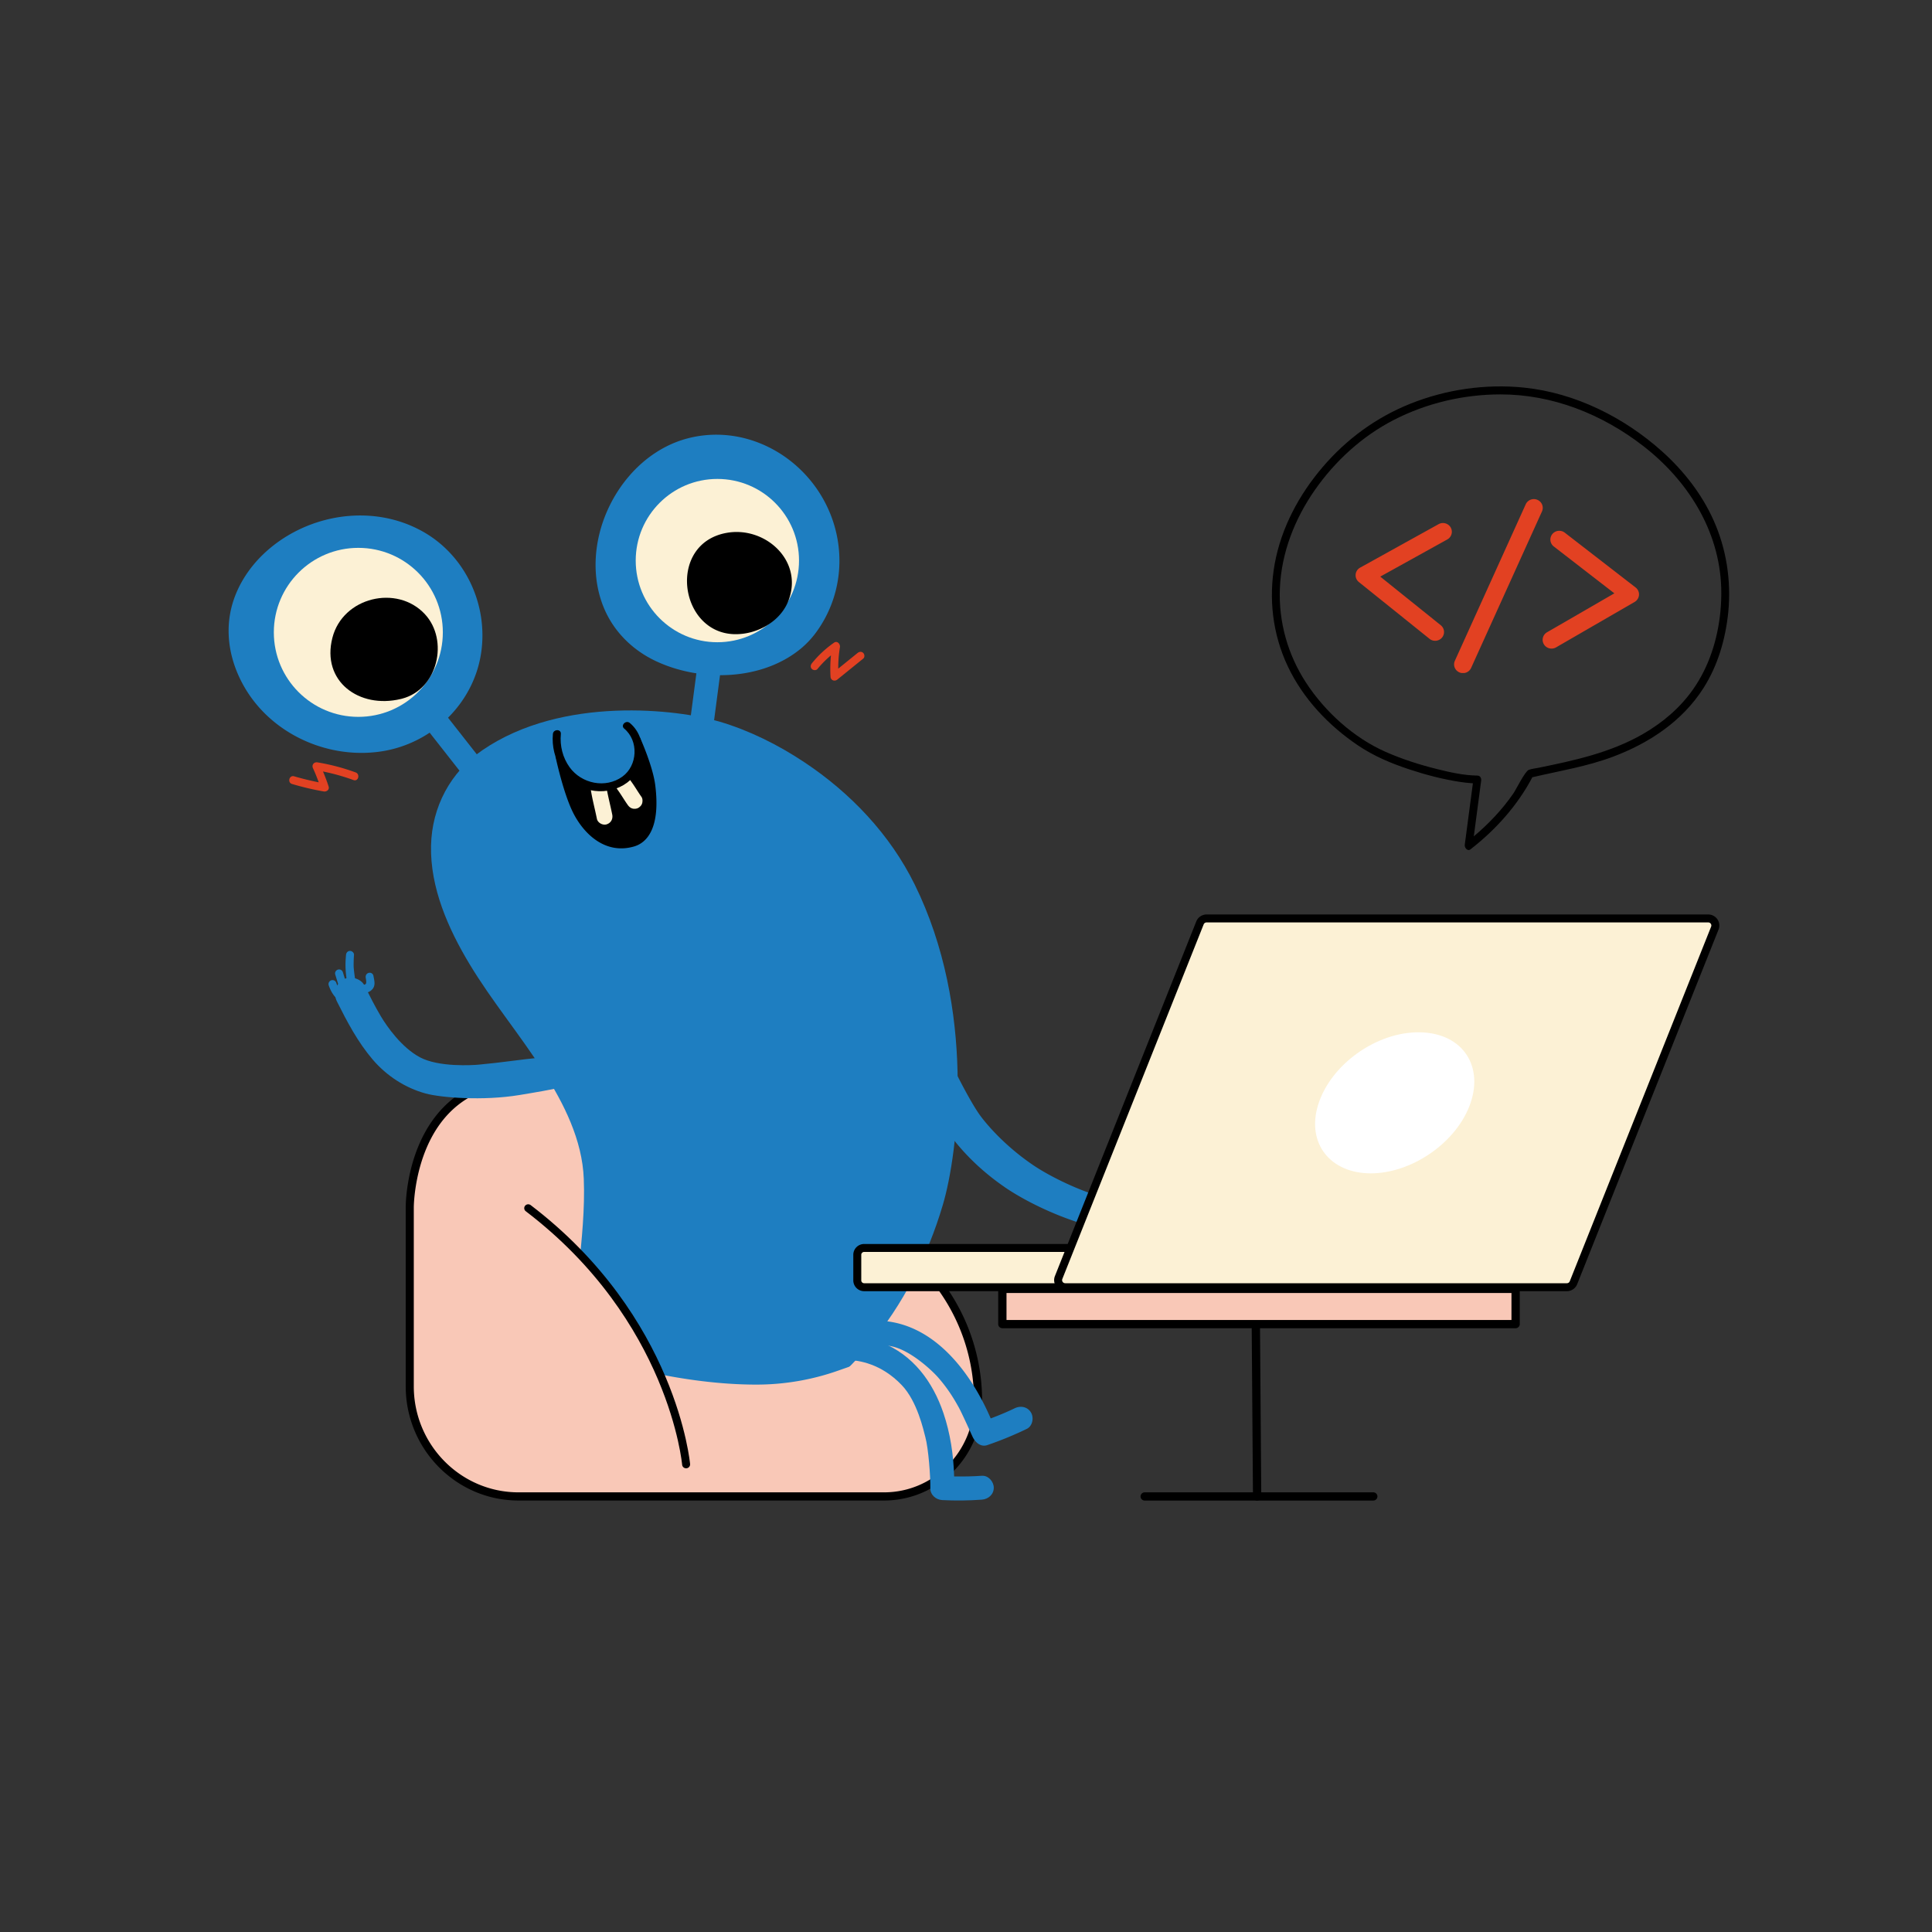
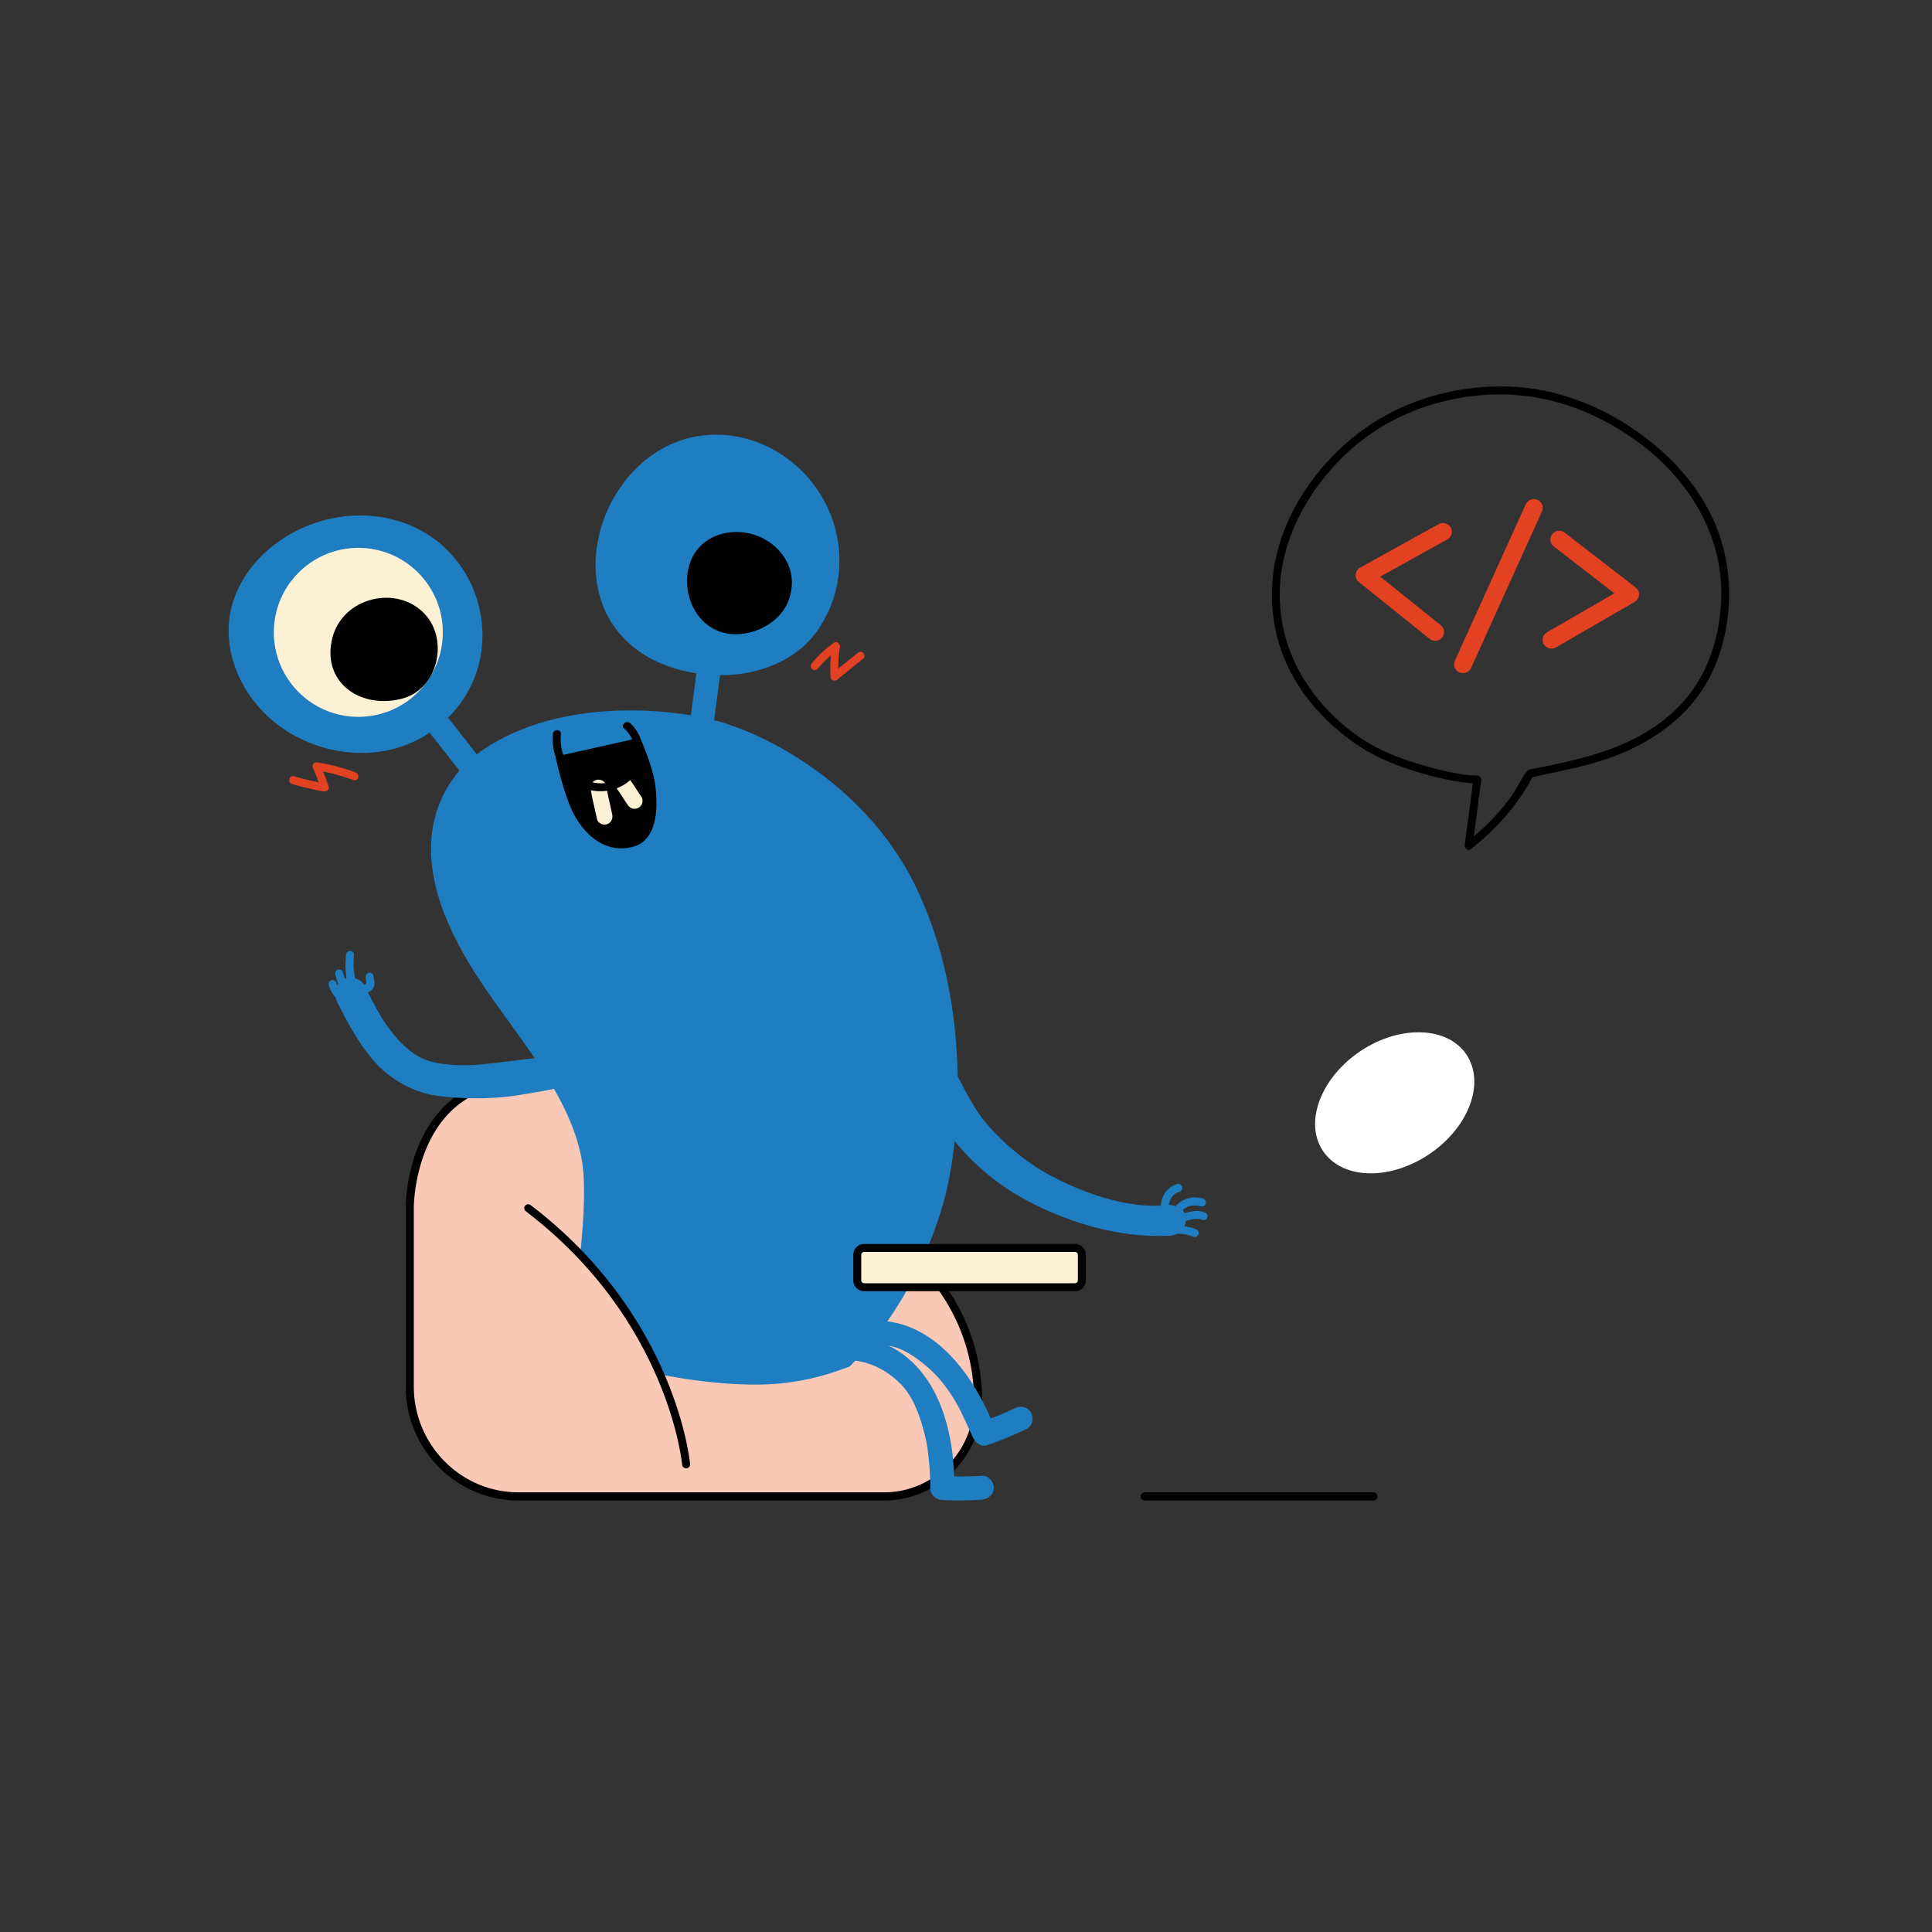
<svg xmlns="http://www.w3.org/2000/svg" width="600" height="600">
  <rect width="100%" height="100%" fill="#333333" stroke="none" />
  <svg width="31.854" height="19.824" transform="matrix(2.763 0 0 2.724 421 155)" viewBox="0 0 31.854 19.824">
    <path d="M10.687 3.238a1 1 0 0 0-1.361-.381L.51 7.812a.997.997 0 0 0-.142 1.647l7.938 6.47a1 1 0 0 0 1.407-.143 1 1 0 0 0-.144-1.407l-6.8-5.542 7.535-4.236c.483-.272.653-.882.383-1.363m20.784 6.838-7.955-6.243a1 1 0 1 0-1.235 1.573l6.801 5.337-7.567 4.439a.999.999 0 1 0 1.013 1.724l8.833-5.182a1 1 0 0 0 .11-1.648M20.441.087a1 1 0 0 0-1.321.505l-7.957 17.824a1 1 0 1 0 1.826.815l7.957-17.824a1 1 0 0 0-.505-1.32" style="fill:#e24122" />
  </svg>
  <svg width="71.431" height="52.008" transform="matrix(2.506 0 0 2.538 126 334)" viewBox="0 0 71.431 52.008">
    <path fill="#f9c8b7" d="M13.972 51.508H59.28c6.435 0 11.652-5.217 11.652-11.652 0-13.095-10.615-23.71-23.71-23.71h-4.679c-5.321 0-10.337-2.525-13.465-6.829-2.807-3.862-6.789-8.035-11.179-8.612C.411-1.593.5 16.146.5 16.146v21.89c0 7.441 6.031 13.472 13.472 13.472" />
    <path d="M59.28 52.008H13.972C6.268 52.008 0 45.741 0 38.037v-21.89c-.002-.33.02-8.192 5.315-12.86C8.419.551 12.675-.484 17.964.21c4.672.614 8.842 5.132 11.518 8.813 3.014 4.147 7.896 6.623 13.061 6.623h4.679c13.349 0 24.21 10.861 24.21 24.21-.001 6.701-5.452 12.152-12.152 12.152M14.905 1.001c-3.641 0-6.634 1.015-8.924 3.031C1.028 8.394 1 16.067 1 16.144v21.893c0 7.153 5.819 12.971 12.972 12.971H59.28c6.149 0 11.152-5.003 11.152-11.152 0-12.798-10.412-23.21-23.21-23.21h-4.679c-5.483 0-10.668-2.63-13.87-7.035-2.561-3.523-6.519-7.842-10.839-8.41a22.5 22.5 0 0 0-2.929-.2" />
  </svg>
  <svg width="123.763" height="133.897" transform="matrix(2.472 0 0 2.472 71 135)" viewBox="0 0 123.763 133.897">
    <path fill="#1e7ec1" d="M86.182 56.49c-3.092-6.273-8.057-11.496-13.89-15.367-3.26-2.163-6.883-3.973-10.641-5.082-5.132-1.515-19.682-3.324-29.783 3.603-3.985 2.732-6.331 7.098-6.438 11.984-.116 5.278 2.147 10.401 4.813 14.838 2.828 4.706 6.382 8.929 9.325 13.561 2.567 4.04 4.858 8.569 5.051 13.442.151 3.794-.25 7.622-.638 11.391-.098.95-.249 1.909-.288 2.864-.133 4.334.221 8.977 2.974 12.532 3.016 3.895 8.274 5.807 13.09 5.735 8.271-.124 15.477-5.39 20.614-11.498 4.34-5.16 7.449-11.287 9.357-17.74 1.959-6.617 4.146-24.661-3.546-40.263" />
    <path fill="#1e7ec1" d="M36.401 46.808 22.582 29.206c-.5-.638-1.597-.525-2.121 0-.63.63-.502 1.482 0 2.121L34.28 48.929c.5.638 1.597.525 2.121 0 .629-.629.502-1.481 0-2.121" />
    <path fill="#1e7ec1" d="M24.684 12.334a16 16 0 0 0-2.157-1.058c-6.005-2.385-13.113-.866-17.86 3.448C2.459 16.731.781 19.397.215 22.349c-.632 3.304.164 6.652 1.866 9.519 3.45 5.813 10.475 8.928 17.11 7.918 6.348-.966 11.585-5.98 12.533-12.371.88-5.926-1.859-12.002-7.04-15.081m36.535 8.897c-.898 0-1.394.693-1.5 1.5l-2.445 18.584c-.106.805.765 1.5 1.5 1.5.898 0 1.394-.693 1.5-1.5l2.445-18.584c.106-.805-.765-1.5-1.5-1.5" />
    <path fill="#1e7ec1" d="M74.108 7.117C70.607 1.799 64.16-1.129 57.878.409c-5.974 1.462-10.347 6.986-11.48 12.881-.562 2.921-.351 5.974.854 8.712 1.25 2.845 3.56 5.077 6.35 6.407 5.696 2.714 13.595 2.539 18.517-1.731a11.6 11.6 0 0 0 1.582-1.703c3.946-5.263 4.005-12.394.407-17.858" />
    <circle cx="16.296" cy="24.832" r="10.616" fill="#fcf1d5" />
    <path d="M21.634 33.2c-5.214 1.265-10.006-2.205-8.593-7.697 1.311-5.091 8.107-6.715 11.607-2.967 3.056 3.273 1.64 9.459-2.869 10.628q-.072.019-.145.036" />
-     <circle cx="61.402" cy="15.815" r="10.258" fill="#fcf1d5" />
    <path d="M65.889 24.734a7.5 7.5 0 0 1-2.346.326c-6.981-.17-8.469-11.38-.982-12.726 4.841-.871 9.678 3.482 7.779 8.495-.731 1.928-2.483 3.309-4.451 3.905M53.601 44.055c-.303-2.444-1.911-5.987-1.911-5.987l-10.622 2.375s.989 4.707 2.284 7.189c1.373 2.632 4.056 5.138 7.601 4.094 1.596-.47 3.316-2.297 2.648-7.671" />
    <path fill="#fcf1d5" d="M51.862 45.494c-.456-.641-.844-1.328-1.313-1.96a.76.76 0 0 0-.258-.281.76.76 0 0 0-.34-.179c-.24-.066-.558-.036-.771.101-.213.138-.401.343-.459.598-.056.246-.056.559.101.771.47.632.857 1.319 1.313 1.96.154.217.333.387.598.46.239.066.558.036.771-.101.213-.138.401-.343.459-.598.056-.25.053-.555-.101-.771m-4.433-1.421c-.037-.232-.267-.485-.459-.598-.215-.125-.53-.179-.771-.101-.242.078-.475.228-.597.46-.134.253-.145.49-.101.771.193 1.228.521 2.428.764 3.646.102.514.742.856 1.23.698.546-.177.808-.679.698-1.23-.243-1.218-.571-2.419-.764-3.646" />
-     <path fill="#1e7ec1" d="M50.051 36.571c1.811 1.449 1.919 4.48.364 6.201s-4.385 1.995-6.369.794-3.048-3.658-2.808-5.965" />
    <path d="M50.405 36.217c-.492-.408-1.203.296-.707.707 1.841 1.526 1.696 4.645-.237 6.038-2.11 1.52-5.13.883-6.62-1.181-.874-1.211-1.24-2.701-1.103-4.181.06-.641-.941-.636-1 0-.285 3.06 1.566 6.357 4.696 7.052 2.925.65 6.084-1.003 6.513-4.114.219-1.585-.286-3.28-1.542-4.321" />
    <g fill="#1e7ec1">
      <path d="M94.628 130.791c-1.16.084-2.321.1-3.482.084-.072-2.695-.484-5.427-1.345-7.965-1.333-3.93-3.832-7.334-7.797-8.87-2.739-1.061-5.784-.946-8.623-.409-.796.151-1.25 1.11-1.047 1.845.229.835 1.046 1.199 1.845 1.048 1.147-.217 2.285-.342 3.587-.29 1.4.056 4.195.448 6.788 3.155 1.981 2.067 2.75 5.705 2.974 6.532.394 1.455.655 4.977.627 6.424-.016.841.701 1.459 1.5 1.5q2.488.127 4.972-.054c.808-.059 1.5-.647 1.5-1.5.001-.766-.687-1.559-1.499-1.5m-13.285-13.804c.149.055.073.028 0 0" />
      <path d="M100.806 122.85c-.436-.745-1.32-.892-2.052-.538-.984.476-1.992.89-3.011 1.275-2.614-6.051-7.46-12.369-14.568-12.287-2.924.034-5.711 1.169-8.152 2.714-1.626 1.03-.123 3.628 1.514 2.59 1.052-.666 4.411-2.805 8.535-2.119.418.069.826.196 1.217.355 2.126.867 4.212 2.884 4.789 3.535 1.448 1.635 2.234 3.085 2.633 3.795.393.698 1.622 3.442 1.753 3.721.328.695 1.021 1.328 1.845 1.048a44 44 0 0 0 4.959-2.037c.729-.353.925-1.392.538-2.052M18.294 68.527c-.028-.187-.068-.372-.104-.558a.47.47 0 0 0-.615-.349c-.282.088-.393.337-.349.615.024.156.11.548.024.735-.111.24-1.325.278-1.578.27-.262-.008-.512.236-.5.5a.51.51 0 0 0 .5.5c.458.014.916.003 1.369-.074.269-.045.555-.127.779-.287.225-.161.4-.374.47-.648.06-.238.04-.466.004-.704" />
      <path d="M31.419 79.141c-.771.069-5.028.347-7.408-.936-2.289-1.234-4.115-3.843-4.888-5.143-.745-1.253-1.399-2.556-2.052-3.858-.47-.937-1.869-1.277-2.736-.717-.958.618-1.22 1.734-.718 2.736 1.285 2.561 2.615 5.09 4.487 7.282 1.735 2.031 4.063 3.553 6.646 4.26 1.926.526 7.222.95 11.805.19 1.892-.314 3.969-.653 5.91-1.116 1.019-.243-1.337-3.762-3.524-3.559-2.066.19-4.718.609-7.522.861" />
      <path d="M14.751 65.352c-.037.473-.14 1.284.017 2.593.045.375.093.762.239 1.113.104.249.331.427.615.349.235-.065.454-.364.349-.615-.062-.149-.264-1.669-.266-2.059-.002-.46.01-.922.046-1.381.021-.27-.245-.5-.5-.5-.288 0-.479.229-.5.5m.007 3.502-.403-1.32a.5.5 0 0 0-.957.292l.404 1.32c.065.215.329.429.624.332a.503.503 0 0 0 .332-.624" />
      <path d="M14.481 70.181c-.331 0-.774-.781-.955-1.32a.499.499 0 1 0-.949.315c.111.335.724 2.005 1.904 2.005a.5.5 0 0 0 0-1m103.491 26.592c-6.621.744-14.25-3.212-16.904-5.014-4.249-2.885-6.527-6.06-6.657-6.238-.965-1.321-2.429-4.123-3.159-5.587-2.075-4.158-4.864-2.22-4.178.382.849 3.222.886 3.733 2.736 6.504 2.062 3.086 4.684 5.647 7.752 7.752 2.822 1.937 11.247 6.545 20.699 6.05 1.041-.055 1.999-.826 2-2 .002-1.973-2.289-1.849-2.289-1.849" />
      <path d="M118.204 97.335a2 2 0 0 1-.055-.22c-.003-.016-.017-.123-.009-.045.008.08-.003-.049-.004-.064a2 2 0 0 1 .002-.318c.001-.016.014-.124.004-.045-.011.078.006-.029.009-.045l.023-.111q.026-.11.062-.218l.032-.089c.02-.056.027-.06 0-.003a2.3 2.3 0 0 1 .211-.38l.054-.077c.073-.103-.068.077.015-.018.092-.104.185-.204.291-.294.019-.016.118-.08.017-.015.031-.02.061-.044.092-.064q.078-.051.161-.096l.101-.051c.111-.056-.099.033.019-.008q.107-.038.216-.068c.253-.066.432-.36.349-.615a.51.51 0 0 0-.615-.349c-1.443.379-2.373 2.029-1.941 3.46.076.25.354.434.615.349.254-.083.432-.348.351-.616m4.213-1.356c-1.342-.429-2.885.05-3.667 1.237-.144.219-.051.563.179.684.25.132.53.054.684-.179q.03-.047.063-.092c.023-.032.061-.075.015-.021a2.4 2.4 0 0 1 .3-.306c.01-.008.101-.079.048-.04s.041-.028.051-.035c.115-.079.236-.144.361-.206.085-.042-.043.013.013-.007l.096-.037a3 3 0 0 1 .396-.11l.081-.015c.021-.004.154-.015.029-.005.129-.01.255-.021.384-.019q.1.001.2.01l.099.01c-.118-.009-.023-.003.004.002q.201.036.396.097a.504.504 0 0 0 .615-.349.51.51 0 0 0-.347-.619m.314 1.774a2.65 2.65 0 0 0-1.481-.21c-.494.064-.97.204-1.455.313a.504.504 0 0 0-.349.615.51.51 0 0 0 .615.349c.411-.093.816-.209 1.232-.282.147-.026-.1.008.047-.007q.078-.008.157-.014.145-.01.289-.002l.088.006.042.007.087.018a1.4 1.4 0 0 1 .215.066l.008.004c.237.109.549.076.684-.179.116-.219.075-.567-.179-.684m-1.215 2.053a6.56 6.56 0 0 0-3.044-.377c-.259.03-.513.208-.5.5.011.245.222.532.5.5a6.2 6.2 0 0 1 1.451 0q.054.006-.002-.001a4 4 0 0 1 .261.043 6 6 0 0 1 1.068.299c.245.092.559-.103.615-.349.065-.284-.086-.516-.349-.615" />
    </g>
    <path fill="#e24122" d="M15.956 42.427a26.5 26.5 0 0 0-4.793-1.261c-.443-.073-.757.323-.564.734.271.579.503 1.172.72 1.771a36 36 0 0 1-3.084-.754c-.618-.184-.882.781-.266.964q1.963.584 3.981.938c.353.062.74-.222.615-.615a23 23 0 0 0-.708-1.894c1.303.265 2.583.622 3.834 1.079.605.223.865-.743.265-.962M79.727 27.42c-.208-.208-.497-.17-.707 0l-2.433 1.97c-.003-.905.064-1.808.213-2.702.064-.384-.34-.841-.734-.565a13.4 13.4 0 0 0-2.794 2.602c-.168.211-.206.501 0 .707.175.175.538.212.707 0a13 13 0 0 1 1.693-1.711 17 17 0 0 0-.053 2.688c.028.457.516.627.854.354l3.255-2.635c.209-.171.176-.531-.001-.708" />
  </svg>
  <svg width="57.771" height="58.035" transform="matrix(2.458 0 0 2.481 395 120)" viewBox="0 0 57.771 58.035">
    <path d="M55.782 16.711c-1.491-3.278-3.779-6.166-6.461-8.553C44.5 3.869 38.308.805 31.852.151 27.008-.34 22.013.375 17.488 2.17c-4.307 1.708-8.034 4.407-11.061 7.911C3.448 13.529 1.193 17.674.36 22.182c-.804 4.356-.267 8.85 1.645 12.852 1.94 4.062 5.149 7.416 8.869 9.903 2 1.337 4.177 2.245 6.458 2.993 2.077.681 4.213 1.238 6.376 1.569q.839.13 1.687.183c-.344 2.565-.682 5.131-1.027 7.695-.049.363.341.869.734.565 3.179-2.453 5.915-5.46 7.805-9.017 3.438-.796 6.892-1.341 10.219-2.582 4.551-1.698 8.744-4.44 11.405-8.587 1.839-2.864 2.789-6.166 3.134-9.532.376-3.946-.24-7.902-1.883-11.513m-2.565 21.208c-1.653 2.338-3.888 4.204-6.368 5.612-4.091 2.323-8.659 3.302-13.221 4.22-.378.076-.822.111-1.181.253-.476.188-1.601 2.464-1.946 2.959-1.4 2.009-3.111 3.793-4.992 5.361.311-2.325.618-4.651.931-6.976.042-.318-.123-.629-.482-.633-1.706-.018-3.42-.403-5.068-.808-2.23-.548-4.442-1.248-6.547-2.171-4.01-1.758-7.628-5.004-10.026-8.648-2.313-3.515-3.485-7.61-3.308-11.819.188-4.438 1.867-8.675 4.408-12.285 2.571-3.653 5.981-6.74 9.966-8.775 4.149-2.119 8.832-3.204 13.486-3.208 6.568-.006 12.813 2.459 18 6.422 5.633 4.303 9.689 10.596 9.902 17.821.029.994-.012 1.988-.106 2.978-.356 3.463-1.427 6.84-3.448 9.697" />
  </svg>
  <svg width="45.199" height="33.952" transform="matrix(2.478 0 0 2.415 156 374)" viewBox="0 0 45.199 33.952">
    <g fill="#f9c8b7">
      <path d="M11.173 33.452h34.026l-.259-13.087-2.908 1.047a30.1 30.1 0 0 1-10.186 1.777c-10.591 0-20.673-3.605-20.673-3.605z" />
      <path d="M.323 7.411C.51 6.176 2.202.486 3.245.5c1.739.023 8.951 8.669 11.379 12.019 5.643 7.789 8.41 20.933 8.41 20.933s-8.802.33-11.861 0C3.59 32.635-1.339 18.38.323 7.411" />
      <path stroke="#000" stroke-linecap="round" stroke-linejoin="round" stroke-miterlimit="10" d="M23.034 33.452S21.43 14.72 3.245.5" />
    </g>
  </svg>
  <svg width="62.807" height="26.197" transform="matrix(2.579 0 0 2.558 310 399)" viewBox="0 0 62.807 26.197">
    <g stroke="#000" stroke-linecap="round" stroke-linejoin="round" stroke-miterlimit="10">
      <path fill="#f9c8b7" d="M45.166 25.697H17.641" />
-       <path fill="none" d="m31.008 2.637.171 23.06" />
-       <path fill="#f9c8b7" d="M.5.5h61.807v4.274H.5z" />
    </g>
  </svg>
  <svg width="108.71" height="47.421" transform="matrix(2.474 0 0 2.467 265 284)" viewBox="0 0 108.71 47.421">
    <path fill="#fcf1d5" stroke="#000" stroke-linecap="round" stroke-linejoin="round" stroke-miterlimit="10" d="M1.361 46.921h26.468a.86.86 0 0 0 .861-.861v-3.218a.86.86 0 0 0-.861-.861H1.361a.86.86 0 0 0-.861.861v3.218c0 .475.385.861.861.861" />
-     <path fill="#fcf1d5" stroke="#000" stroke-linecap="round" stroke-linejoin="round" stroke-miterlimit="10" d="M107.321.5H44.344a.89.89 0 0 0-.826.56L25.773 45.704a.89.89 0 0 0 .826 1.217h62.976a.89.89 0 0 0 .826-.56l17.745-44.643A.888.888 0 0 0 107.321.5" />
    <path fill="#fff" d="M77.319 24.175c-1.865 4.736-7.344 8.413-12.357 8.413-5.059 0-8.075-3.74-6.634-8.559 1.513-5.062 7.294-9.285 12.792-9.196 5.442.088 8.156 4.372 6.199 9.342" />
  </svg>
</svg>